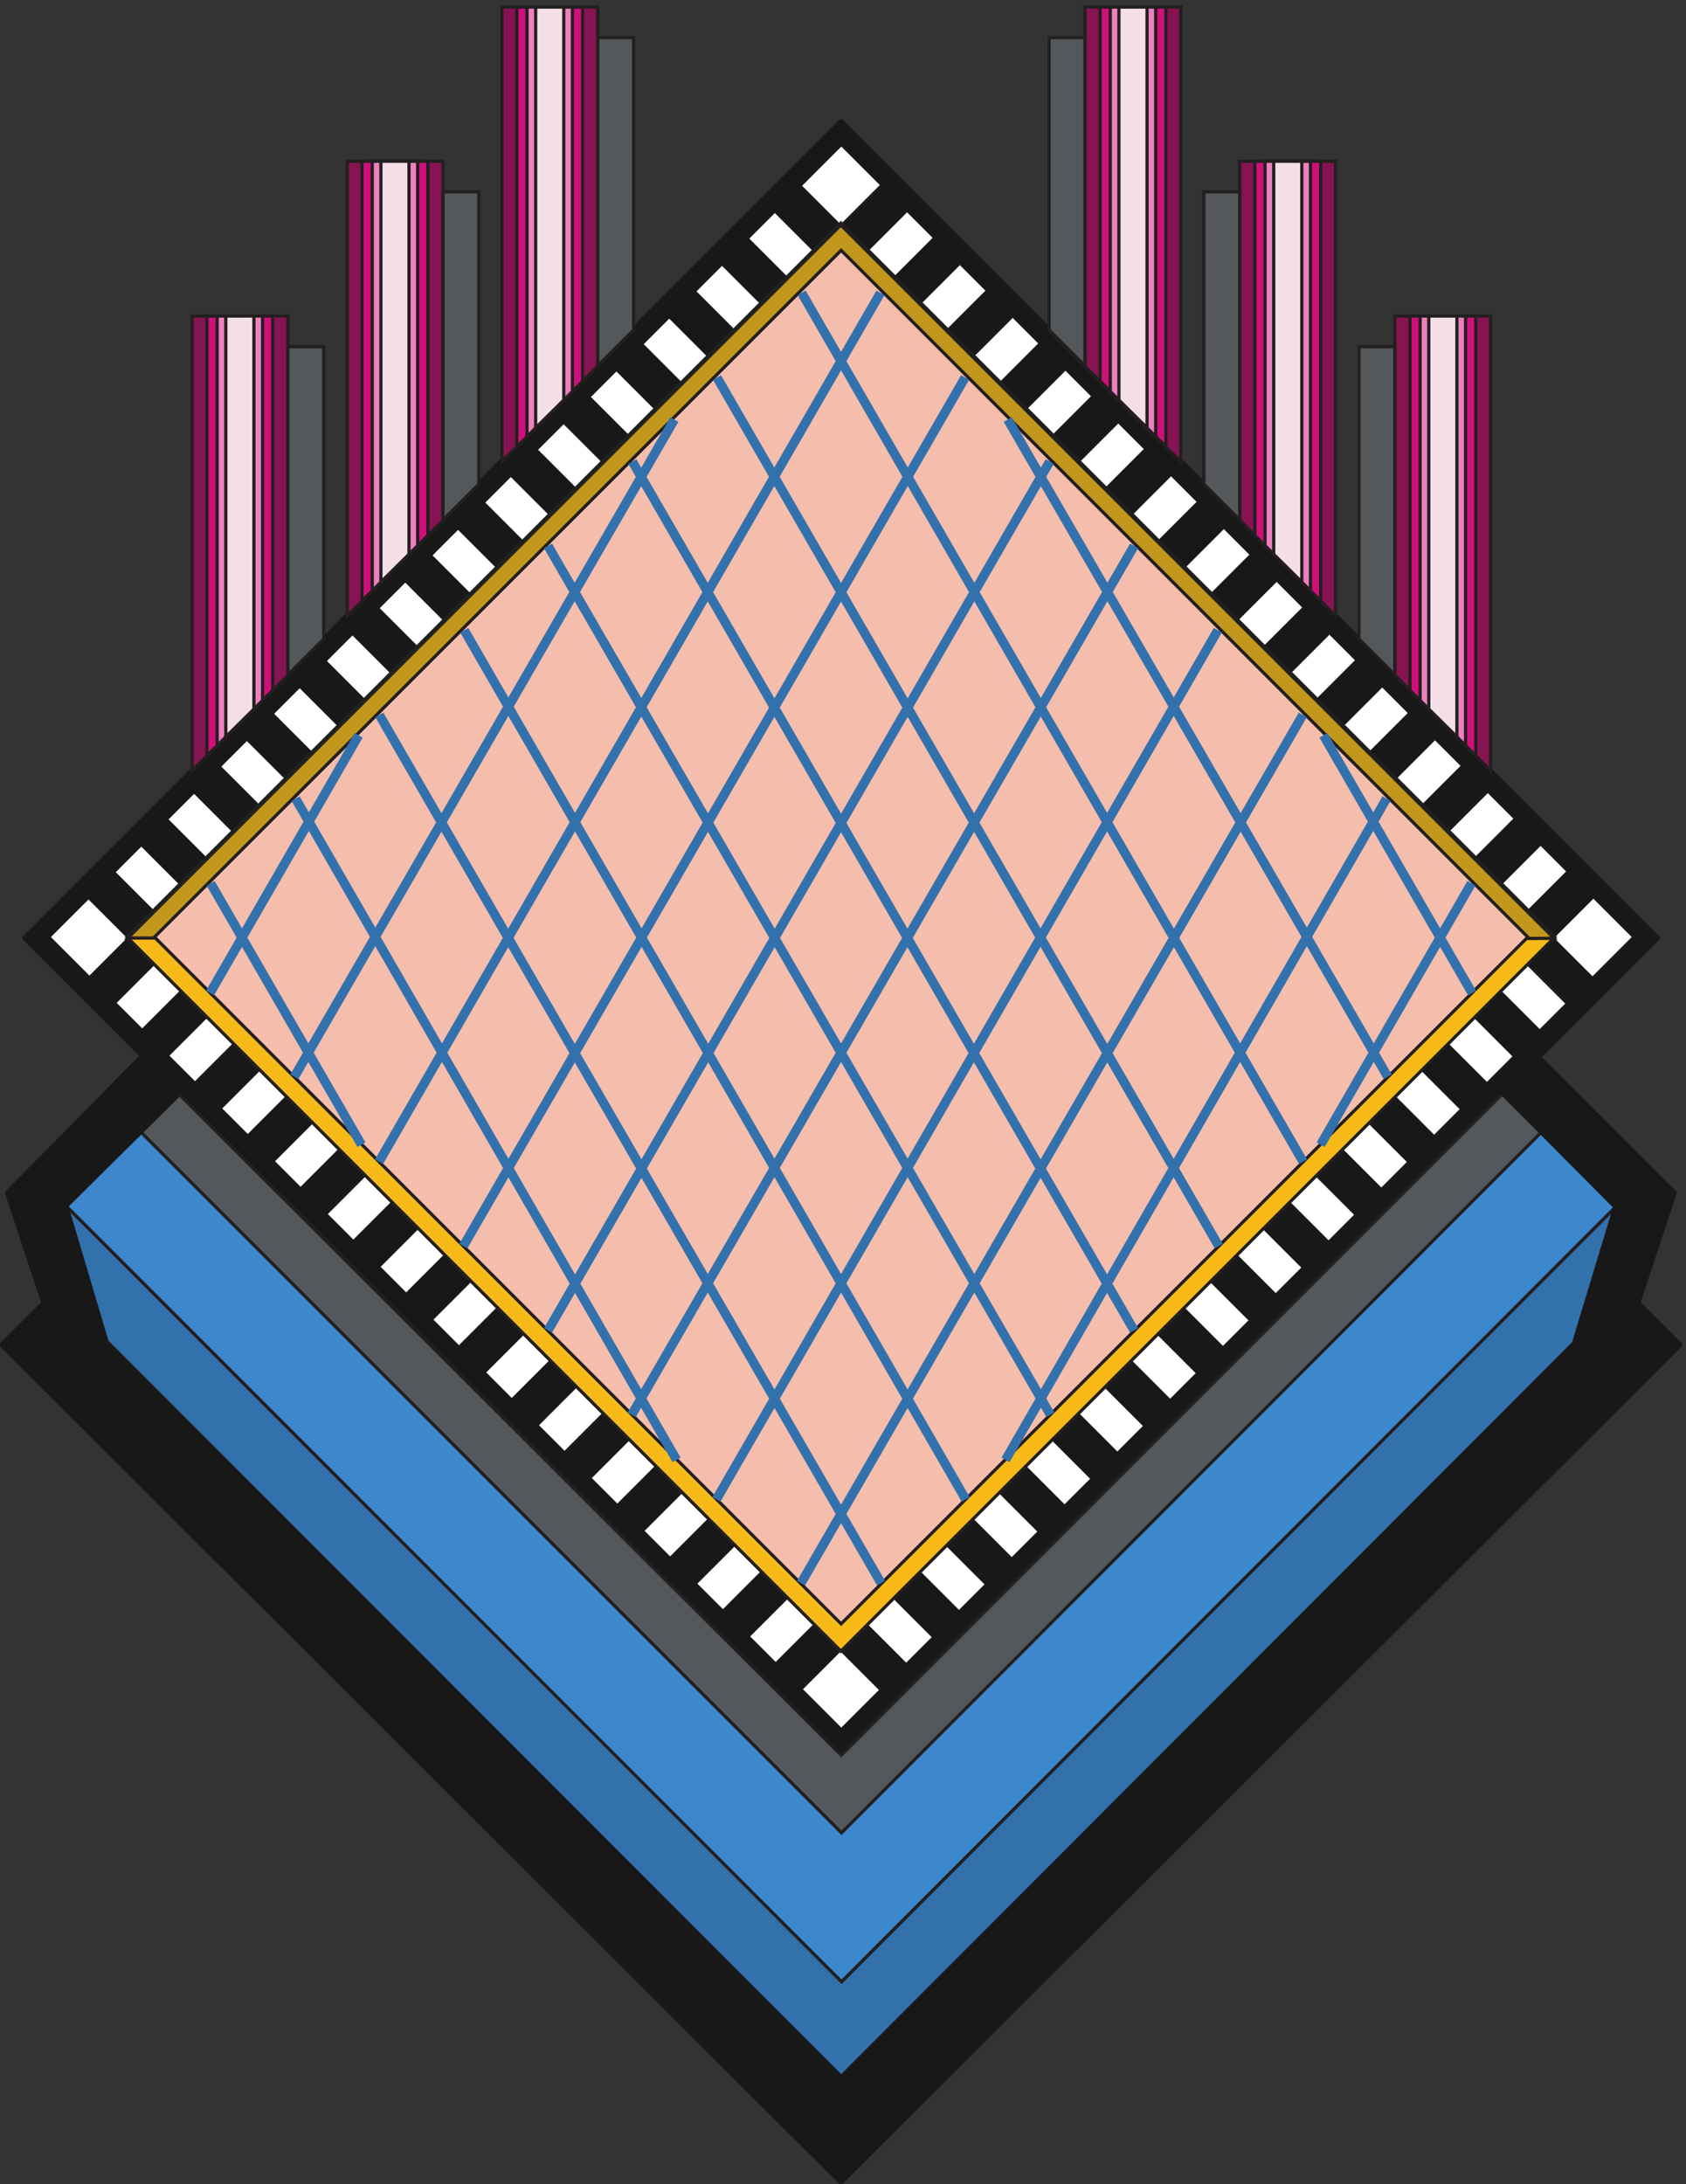
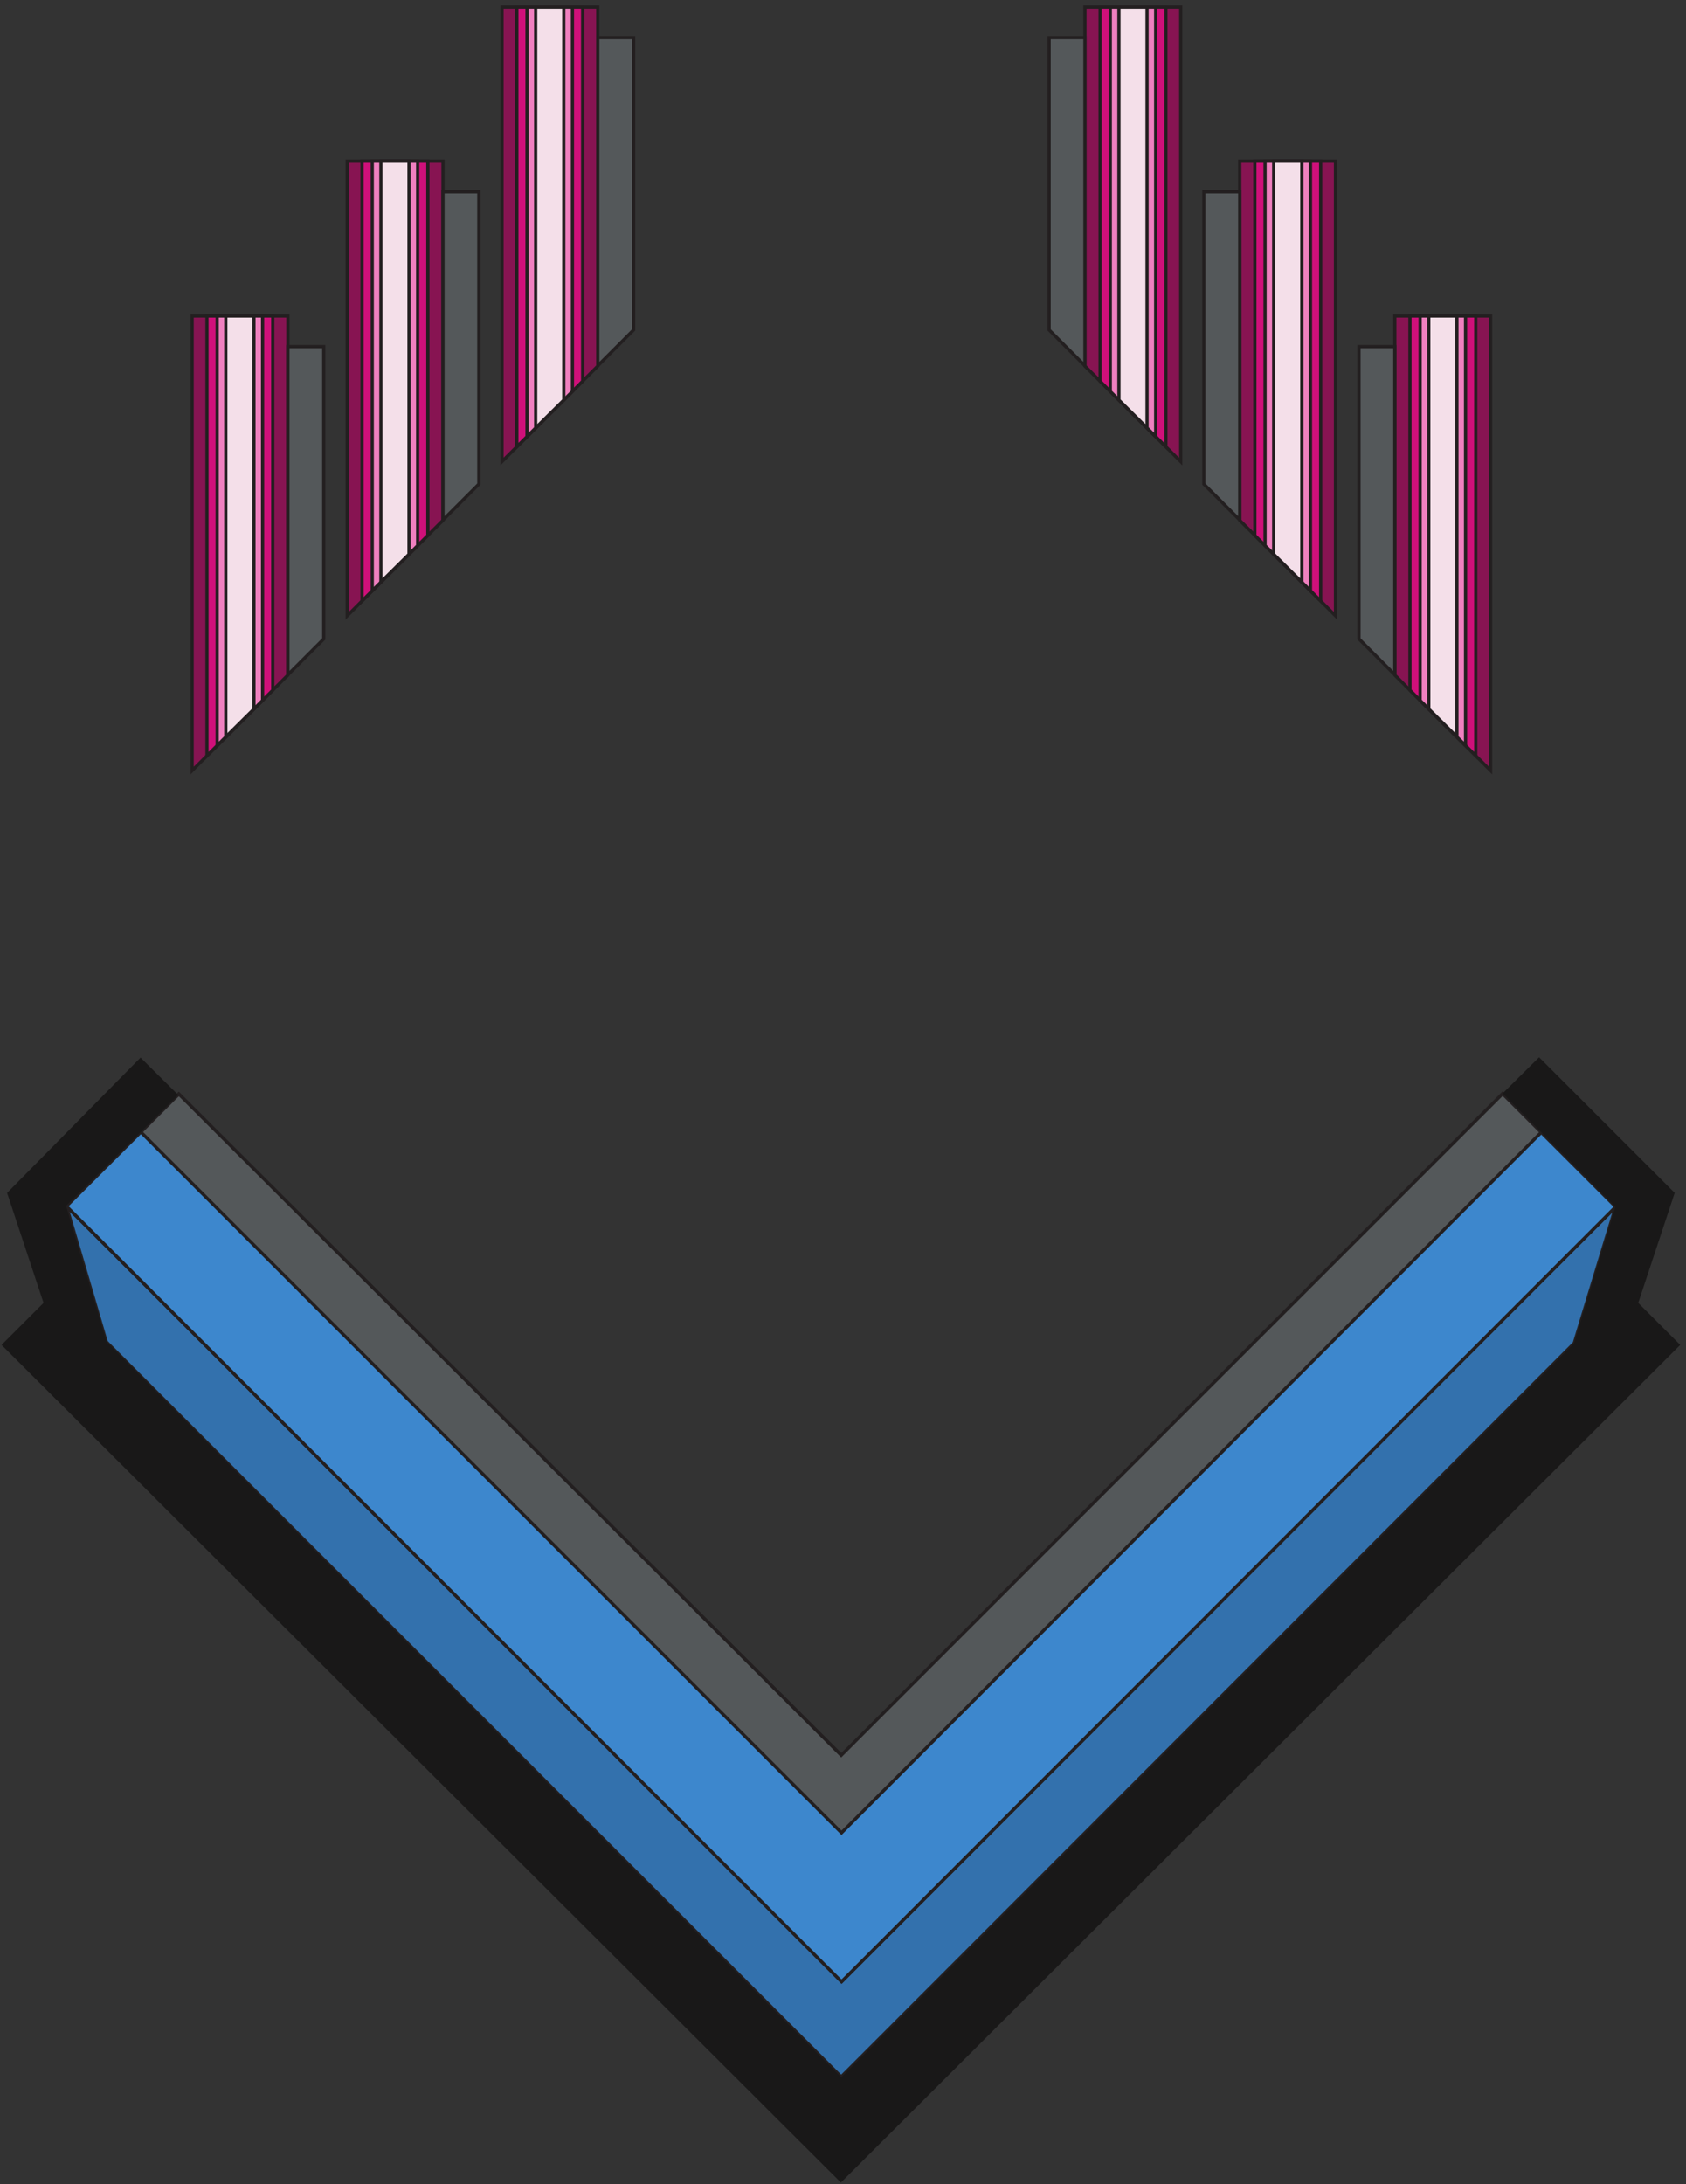
<svg xmlns="http://www.w3.org/2000/svg" xml:space="preserve" width="522.614" height="676.912">
  <rect width="100%" height="100%" fill="#333333" stroke="none" />
  <defs>
    <clipPath id="a" clipPathUnits="userSpaceOnUse">
-       <path d="M53.281 4813.93H3870.52V996.648H53.281Z" clip-rule="evenodd" />
-     </clipPath>
+       </clipPath>
  </defs>
  <path d="m156.238 2280.35 92.883-316.08L1962 251.391 3670.56 1961.39l96.48 317.52-1803.6-1805.039L156.238 2280.35" style="fill:#3371ad;fill-opacity:1;fill-rule:evenodd;stroke:none" transform="matrix(.133 0 0 -.133 -.197 677.123)" />
  <path d="m156.238 2280.35 92.883-316.08L1962 251.391 3670.56 1961.39l96.48 317.52-1803.6-1805.039Z" style="fill:none;stroke:#231f20;stroke-width:7.5;stroke-linecap:butt;stroke-linejoin:miter;stroke-miterlimit:10;stroke-dasharray:none;stroke-opacity:1" transform="matrix(.133 0 0 -.133 -.197 677.123)" />
  <path d="m418.32 2541.71-262.082-261.36L1962.72 473.148 3767.04 2278.91l-263.52 263.52-1540.8-1542.24-1544.4 1541.52" style="fill:#3d87cd;fill-opacity:1;fill-rule:evenodd;stroke:none" transform="matrix(.133 0 0 -.133 -.197 677.123)" />
  <path d="m418.32 2541.71-262.082-261.36L1962.72 473.148 3767.04 2278.91l-263.52 263.52-1540.8-1542.24Z" style="fill:none;stroke:#231f20;stroke-width:7.5;stroke-linecap:butt;stroke-linejoin:miter;stroke-miterlimit:10;stroke-dasharray:none;stroke-opacity:1" transform="matrix(.133 0 0 -.133 -.197 677.123)" />
  <g clip-path="url(#a)" transform="matrix(.133 0 0 -.133 -.197 677.123)">
    <path d="m58.32 2905.31 1903.54-1903.62 1903.62 1903.58-1903.54 1903.62L58.32 2905.31" style="fill:#191818;fill-opacity:1;fill-rule:evenodd;stroke:none" />
    <path d="m58.32 2905.31 1903.54-1903.62 1903.62 1903.58-1903.54 1903.62Z" style="fill:none;stroke:#191818;stroke-width:10.08;stroke-linecap:butt;stroke-linejoin:round;stroke-miterlimit:10;stroke-dasharray:none;stroke-opacity:1" />
    <path d="M113.039 2907.47 1962.23 1058.2 3811.5 2907.43 1962.31 4756.7 113.039 2907.47" style="fill:#fff;fill-opacity:1;fill-rule:evenodd;stroke:none" />
    <path d="M113.039 2907.47 1962.23 1058.2 3811.5 2907.43 1962.31 4756.7Z" style="fill:none;stroke:#191818;stroke-width:10.08;stroke-linecap:butt;stroke-linejoin:round;stroke-miterlimit:10;stroke-dasharray:none;stroke-opacity:1" />
    <path d="m207.199 2997.22 62.031 62.03 92.149-92.15-62.039-62.04zm123.039 123.04 62.032 62.03 92.152-92.15-62.031-62.04zm123.043 123.03 62.028 62.04 92.152-92.15-62.031-62.04zm123.039 123.04 62.032 62.04 92.148-92.16-62.031-62.03zm123.039 123.04 62.039 62.04 92.141-92.16-62.027-62.03zm123.039 123.04 62.043 62.03 92.149-92.15-62.039-62.03zm123.051 123.04 62.031 62.03 92.15-92.15-62.04-62.03zm123.041 123.04 62.03 62.03 92.15-92.15-62.03-62.03zm123.04 123.04 62.03 62.03 92.15-92.15-62.03-62.03zm123.04 123.04 62.03 62.03 92.15-92.15-62.03-62.03zm123.04 123.04 62.04 62.03 92.14-92.15-62.03-62.03zm123.04 123.04 62.04 62.03 92.15-92.15-62.04-62.04zm123.05 123.04 62.03 62.03 92.15-92.15-62.04-62.04zm123.04 123.03 62.03 62.04 92.15-92.15-62.03-62.04-92.15 92.15" style="fill:#191818;fill-opacity:1;fill-rule:evenodd;stroke:none" />
    <path d="m207.199 2997.22 62.031 62.03 92.149-92.15-62.039-62.04zm123.039 123.04 62.032 62.03 92.152-92.15-62.031-62.04zm123.043 123.03 62.028 62.04 92.152-92.15-62.031-62.04zm123.039 123.04 62.032 62.04 92.148-92.16-62.031-62.03zm123.039 123.04 62.039 62.04 92.141-92.16-62.027-62.03zm123.039 123.04 62.043 62.03 92.149-92.15-62.039-62.03zm123.051 123.04 62.031 62.03 92.15-92.15-62.04-62.03zm123.041 123.04 62.03 62.03 92.15-92.15-62.03-62.03zm123.04 123.04 62.03 62.03 92.15-92.15-62.03-62.03zm123.04 123.04 62.03 62.03 92.15-92.15-62.03-62.03zm123.04 123.04 62.04 62.03 92.14-92.15-62.03-62.03zm123.04 123.04 62.04 62.03 92.15-92.15-62.04-62.04zm123.05 123.04 62.03 62.03 92.15-92.15-62.04-62.04zm123.04 123.03 62.03 62.04 92.15-92.15-62.03-62.04z" style="fill:none;stroke:#191818;stroke-width:2.16;stroke-linecap:butt;stroke-linejoin:round;stroke-miterlimit:10;stroke-dasharray:none;stroke-opacity:1" />
    <path d="m1961.84 1242.58 62.03 62.03 92.15-92.15-62.04-62.04zm123.04 123.04 62.03 62.03 92.15-92.15-62.03-62.04zm123.04 123.03 62.03 62.04 92.15-92.15-62.03-62.04zm123.04 123.04 62.03 62.04 92.15-92.16-62.03-62.03zM2454 1734.73l62.04 62.04 92.14-92.16-62.03-62.03zm123.04 123.04 62.04 62.03 92.15-92.15-62.04-62.03zm123.05 123.04 62.03 62.03 92.15-92.15-62.04-62.03zm123.04 123.04 62.03 62.03 92.15-92.15-62.03-62.03zm123.04 123.04 62.03 62.03 92.15-92.15-62.03-62.03zm123.04 123.04 62.03 62.03 92.15-92.15-62.03-62.03zm123.04 123.04 62.04 62.03 92.14-92.15-62.03-62.03zm123.04 123.04 62.04 62.03 92.15-92.15-62.04-62.04zm123.05 123.04 62.03 62.03 92.15-92.15-62.04-62.04zm123.04 123.03 62.03 62.04 92.15-92.15-62.03-62.04-92.15 92.15" style="fill:#191818;fill-opacity:1;fill-rule:evenodd;stroke:none" />
    <path d="m1961.84 1242.58 62.03 62.03 92.15-92.15-62.04-62.04zm123.04 123.04 62.03 62.03 92.15-92.15-62.03-62.04zm123.04 123.03 62.03 62.04 92.15-92.15-62.03-62.04zm123.04 123.04 62.03 62.04 92.15-92.16-62.03-62.03zM2454 1734.73l62.04 62.04 92.14-92.16-62.03-62.03zm123.04 123.04 62.04 62.03 92.15-92.15-62.04-62.03zm123.05 123.04 62.03 62.03 92.15-92.15-62.04-62.03zm123.04 123.04 62.03 62.03 92.15-92.15-62.03-62.03zm123.04 123.04 62.03 62.03 92.15-92.15-62.03-62.03zm123.04 123.04 62.03 62.03 92.15-92.15-62.03-62.03zm123.04 123.04 62.04 62.03 92.14-92.15-62.03-62.03zm123.04 123.04 62.04 62.03 92.15-92.15-62.04-62.04zm123.05 123.04 62.03 62.03 92.15-92.15-62.04-62.04zm123.04 123.03 62.03 62.04 92.15-92.15-62.03-62.04z" style="fill:none;stroke:#191818;stroke-width:2.16;stroke-linecap:butt;stroke-linejoin:round;stroke-miterlimit:10;stroke-dasharray:none;stroke-opacity:1" />
    <path d="m1867.94 1151.23-62.03 62.03 92.15 92.15 62.03-62.04zm-123.04 123.04-62.03 62.03 92.15 92.15 62.03-62.03zm-123.03 123.04-62.03 62.03 92.15 92.15 62.03-62.03zm-123.04 123.04-62.03 62.03 92.15 92.15 62.03-62.03zm-123.04 123.04-62.03 62.04 92.15 92.14 62.03-62.03zm-123.03 123.04-62.03 62.04 92.15 92.15 62.03-62.04zm-123.04 123.05-62.03 62.03 92.15 92.15 62.03-62.04zm-123.04 123.04-62.032 62.03 92.152 92.15 62.03-62.03zm-123.032 123.04-62.027 62.03 92.149 92.15 62.031-62.03zM760.609 2258.6l-62.031 62.03 92.152 92.15 62.032-62.03zM637.57 2381.64l-62.031 62.04 92.152 92.14 62.028-62.03zm-123.031 123.04-62.027 62.04 92.148 92.15 62.031-62.04zM391.5 2627.73l-62.031 62.03 92.152 92.15 62.027-62.04zm-123.031 123.04-62.039 62.03 92.148 92.15 62.043-62.03-92.152-92.15" style="fill:#191818;fill-opacity:1;fill-rule:evenodd;stroke:none" />
    <path d="m1867.94 1151.23-62.03 62.03 92.15 92.15 62.03-62.04zm-123.04 123.04-62.03 62.03 92.15 92.15 62.03-62.03zm-123.03 123.04-62.03 62.03 92.15 92.15 62.03-62.03zm-123.04 123.04-62.03 62.03 92.15 92.15 62.03-62.03zm-123.04 123.04-62.03 62.04 92.15 92.14 62.03-62.03zm-123.03 123.04-62.03 62.04 92.15 92.15 62.03-62.04zm-123.04 123.05-62.03 62.03 92.15 92.15 62.03-62.04zm-123.04 123.04-62.032 62.03 92.152 92.15 62.03-62.03zm-123.032 123.04-62.027 62.03 92.149 92.15 62.031-62.03zM760.609 2258.6l-62.031 62.03 92.152 92.15 62.032-62.03zM637.57 2381.64l-62.031 62.04 92.152 92.14 62.028-62.03zm-123.031 123.04-62.027 62.04 92.148 92.15 62.031-62.04zM391.5 2627.73l-62.031 62.03 92.152 92.15 62.027-62.04zm-123.031 123.04-62.039 62.03 92.148 92.15 62.043-62.03z" style="fill:none;stroke:#191818;stroke-width:2.16;stroke-linecap:butt;stroke-linejoin:round;stroke-miterlimit:10;stroke-dasharray:none;stroke-opacity:1" />
    <path d="m3621.86 2905.15-62.03 62.03 92.15 92.15 62.03-62.04zm-123.04 123.04-62.03 62.03 92.15 92.15 62.03-62.03zm-123.03 123.04-62.03 62.03 92.15 92.15 62.03-62.03zm-123.04 123.04-62.03 62.03 92.15 92.15 62.03-62.03zm-123.04 123.04-62.03 62.04 92.15 92.14 62.03-62.03zm-123.03 123.04-62.03 62.04 92.15 92.15 62.03-62.04zm-123.04 123.05-62.03 62.03 92.15 92.15 62.03-62.04zm-123.04 123.04-62.03 62.03 92.15 92.15 62.03-62.03zm-123.03 123.04-62.03 62.03 92.15 92.15 62.03-62.03zm-123.04 123.04-62.03 62.03 92.15 92.15 62.03-62.03zm-123.04 123.04-62.03 62.04 92.15 92.14 62.03-62.03zm-123.03 123.04-62.03 62.04 92.15 92.15 62.03-62.04zm-123.04 123.05-62.03 62.03 92.15 92.15 62.03-62.04zm-123.03 123.04-62.04 62.03 92.15 92.15 62.04-62.03-92.15-92.15" style="fill:#191818;fill-opacity:1;fill-rule:evenodd;stroke:none" />
    <path d="m3621.86 2905.15-62.03 62.03 92.15 92.15 62.03-62.04zm-123.04 123.04-62.03 62.03 92.15 92.15 62.03-62.03zm-123.03 123.04-62.03 62.03 92.15 92.15 62.03-62.03zm-123.04 123.04-62.03 62.03 92.15 92.15 62.03-62.03zm-123.04 123.04-62.03 62.04 92.15 92.14 62.03-62.03zm-123.03 123.04-62.03 62.04 92.15 92.15 62.03-62.04zm-123.04 123.05-62.03 62.03 92.15 92.15 62.03-62.04zm-123.04 123.04-62.03 62.03 92.15 92.15 62.03-62.03zm-123.03 123.04-62.03 62.03 92.15 92.15 62.03-62.03zm-123.04 123.04-62.03 62.03 92.15 92.15 62.03-62.03zm-123.04 123.04-62.03 62.04 92.15 92.14 62.03-62.03zm-123.03 123.04-62.03 62.04 92.15 92.15 62.03-62.04zm-123.04 123.05-62.03 62.03 92.15 92.15 62.03-62.04zm-123.03 123.04-62.04 62.03 92.15 92.15 62.04-62.03z" style="fill:none;stroke:#191818;stroke-width:2.16;stroke-linecap:butt;stroke-linejoin:round;stroke-miterlimit:10;stroke-dasharray:none;stroke-opacity:1" />
    <path d="M297.359 2907.47 1961.29 1243.46l1664 1663.97-1663.92 1664.01L297.359 2907.47" style="fill:#f7ba19;fill-opacity:1;fill-rule:evenodd;stroke:none" />
    <path d="M297.359 2907.47 1961.29 1243.46l1664 1663.97-1663.92 1664.01Z" style="fill:none;stroke:#231f20;stroke-width:7.5;stroke-linecap:butt;stroke-linejoin:miter;stroke-miterlimit:10;stroke-dasharray:none;stroke-opacity:1" />
    <path d="m3623.32 2904.63-63.64-.51L1961.1 4502.77 363.461 2905.17H299.32L1961.1 4566.92l1662.22-1662.29" style="fill:#c1971c;fill-opacity:1;fill-rule:evenodd;stroke:none" />
    <path d="m3623.32 2904.63-63.64-.51L1961.1 4502.77 363.461 2905.17H299.32L1961.1 4566.92Z" style="fill:none;stroke:#231f20;stroke-width:7.5;stroke-linecap:butt;stroke-linejoin:miter;stroke-miterlimit:10;stroke-dasharray:none;stroke-opacity:1" />
-     <path d="M361.441 2907.47 1961.78 1307.05 3562.2 2907.43 1961.86 4507.85 361.441 2907.47" style="fill:#f5bdac;fill-opacity:1;fill-rule:evenodd;stroke:none" />
-     <path d="M361.441 2907.47 1961.78 1307.05 3562.2 2907.43 1961.86 4507.85Z" style="fill:none;stroke:#231f20;stroke-width:7.5;stroke-linecap:butt;stroke-linejoin:miter;stroke-miterlimit:10;stroke-dasharray:none;stroke-opacity:1" />
    <path d="m837.359 3377.63-346.32-600.48m196.563-195.12L1573.2 4113.47M884.879 2384.03 2053.44 4408.67m-972-2221.2 1169.28 2023.92m-972-2220.48L2448 4015.55m-974.16-2221.2 1170.72 2024.64m-973.44-2221.92 1168.56 2025.36M1868.4 1401.95l1169.28 2023.2m-692.64-1735.92 887.76 1540.8m-153.36-806.4 351.36 609.12m-344.88 344.88 346.32-600.48m-196.56-195.12-885.6 1531.44m688.32-1729.44L1869.84 4408.67m972-2221.2L1672.56 4211.39m972-2220.48L1475.28 4015.55m974.16-2221.2L1278.72 3818.99m973.44-2221.92L1083.6 3622.43m971.28-2220.48L885.602 3425.15m692.638-1735.92-887.76 1540.8m153.36-806.4-351.36 609.12" style="fill:none;stroke:#3371ad;stroke-width:21.6;stroke-linecap:butt;stroke-linejoin:round;stroke-miterlimit:10;stroke-dasharray:none;stroke-opacity:1" />
  </g>
  <path d="M329.762 2453.15 1962.72 820.191l1630.8 1632.239-90 90L1962 1000.91 418.32 2541.71l-88.558-88.56" style="fill:#54585a;fill-opacity:1;fill-rule:evenodd;stroke:none" transform="matrix(.133 0 0 -.133 -.197 677.123)" />
  <path d="M329.762 2453.15 1962.72 820.191l1630.8 1632.239-90 90L1962 1000.91 418.32 2541.71Z" style="fill:none;stroke:#231f20;stroke-width:7.5;stroke-linecap:butt;stroke-linejoin:miter;stroke-miterlimit:10;stroke-dasharray:none;stroke-opacity:1" transform="matrix(.133 0 0 -.133 -.197 677.123)" />
  <path d="M3475.44 4354.67V3295.55l-223.2 222.48v836.64zM3114 4715.39V3656.27l-223.2 222.48v836.64zm-360.72 359.28V4015.55l-223.2 222.48v836.64zm-1581.84 0V4015.55l223.2 222.48v836.64zm-360.721-359.28V3656.27l223.201 222.48v836.64zm-361.438-360.72V3295.55l223.199 222.48v836.64H449.281" style="fill:#871452;fill-opacity:1;fill-rule:evenodd;stroke:none" transform="matrix(.133 0 0 -.133 -.197 677.123)" />
  <path d="M3475.44 4354.67V3295.55l-223.2 222.48v836.64zM3114 4715.39V3656.27l-223.2 222.48v836.64zm-360.72 359.28V4015.55l-223.2 222.48v836.64zm-1581.84 0V4015.55l223.2 222.48v836.64zm-360.721-359.28V3656.27l223.201 222.48v836.64zm-361.438-360.72V3295.55l223.199 222.48v836.64z" style="fill:none;stroke:#231f20;stroke-width:7.5;stroke-linecap:butt;stroke-linejoin:miter;stroke-miterlimit:10;stroke-dasharray:none;stroke-opacity:1" transform="matrix(.133 0 0 -.133 -.197 677.123)" />
  <path d="M3440.88 4354.67V3330.11l-153.36 152.64v871.92zm-361.44 360.72V3690.83l-153.36 152.64v871.92zm-360.72 359.28V4050.11l-153.36 152.64v871.92zm-1512.72 0V4050.11l153.36 152.64v871.92zm-360.719-359.28V3690.83l153.36 152.64v871.92zM483.84 4354.67V3330.11l153.359 152.64v871.92H483.84" style="fill:#cf107a;fill-opacity:1;fill-rule:evenodd;stroke:none" transform="matrix(.133 0 0 -.133 -.197 677.123)" />
  <path d="M3440.88 4354.67V3330.11l-153.36 152.64v871.92zm-361.44 360.72V3690.83l-153.36 152.64v871.92zm-360.72 359.28V4050.11l-153.36 152.64v871.92zm-1512.72 0V4050.11l153.36 152.64v871.92zm-360.719-359.28V3690.83l153.36 152.64v871.92zM483.84 4354.67V3330.11l153.359 152.64v871.92z" style="fill:none;stroke:#231f20;stroke-width:7.5;stroke-linecap:butt;stroke-linejoin:miter;stroke-miterlimit:10;stroke-dasharray:none;stroke-opacity:1" transform="matrix(.133 0 0 -.133 -.197 677.123)" />
  <path d="M3417.12 4354.67v-1000.8l-105.84 105.12v895.68zm-361.44 360.72v-1000.8l-105.84 105.12v895.68zm-360.72 359.28v-1000.8l-105.84 105.12v895.68zm-1465.2 0v-1000.8l105.84 105.12v895.68zm-360.721-359.28v-1000.8l105.84 105.12v895.68zm-361.437-360.72v-1000.8l105.839 105.12v895.68H507.602" style="fill:#ef80bf;fill-opacity:1;fill-rule:evenodd;stroke:none" transform="matrix(.133 0 0 -.133 -.197 677.123)" />
  <path d="M3417.12 4354.67v-1000.8l-105.84 105.12v895.68zm-361.44 360.72v-1000.8l-105.84 105.12v895.68zm-360.72 359.28v-1000.8l-105.84 105.12v895.68zm-1465.2 0v-1000.8l105.84 105.12v895.68zm-360.721-359.28v-1000.8l105.84 105.12v895.68zm-361.437-360.72v-1000.8l105.839 105.12v895.68z" style="fill:none;stroke:#231f20;stroke-width:7.5;stroke-linecap:butt;stroke-linejoin:miter;stroke-miterlimit:10;stroke-dasharray:none;stroke-opacity:1" transform="matrix(.133 0 0 -.133 -.197 677.123)" />
  <path d="M3396.96 4354.67v-980.64l-65.52 64.8v915.84zm-361.44 360.72v-980.64l-65.52 64.8v915.84zm-360.72 359.28v-980.64l-65.52 64.8v915.84zm-1424.88 0v-980.64l65.52 64.8v915.84zm-360.721-359.28v-980.64l65.52 64.8v915.84zm-361.437-360.72v-980.64l65.519 64.8v915.84h-65.519" style="fill:#f4dfe9;fill-opacity:1;fill-rule:evenodd;stroke:none" transform="matrix(.133 0 0 -.133 -.197 677.123)" />
  <path d="M3396.96 4354.67v-980.64l-65.52 64.8v915.84zm-361.44 360.72v-980.64l-65.52 64.8v915.84zm-360.72 359.28v-980.64l-65.52 64.8v915.84zm-1424.88 0v-980.64l65.52 64.8v915.84zm-360.721-359.28v-980.64l65.52 64.8v915.84zm-361.437-360.72v-980.64l65.519 64.8v915.84z" style="fill:none;stroke:#231f20;stroke-width:7.5;stroke-linecap:butt;stroke-linejoin:miter;stroke-miterlimit:10;stroke-dasharray:none;stroke-opacity:1" transform="matrix(.133 0 0 -.133 -.197 677.123)" />
  <path d="M3252.24 4283.39h-83.52v-681.12l83.52-83.52zm-361.44 360.72h-83.52v-681.12l83.52-83.52zm-360.72 359.28h-83.52v-681.12l83.52-83.52zm-1135.44 0h83.52v-681.12l-83.52-83.52zm-360.72-359.28h83.52v-681.12l-83.52-83.52zm-361.44-360.72H756v-681.12l-83.52-83.52v764.64" style="fill:#54585a;fill-opacity:1;fill-rule:evenodd;stroke:none" transform="matrix(.133 0 0 -.133 -.197 677.123)" />
  <path d="M3252.24 4283.39h-83.52v-681.12l83.52-83.52zm-361.44 360.72h-83.52v-681.12l83.52-83.52zm-360.72 359.28h-83.52v-681.12l83.52-83.52zm-1135.44 0h83.52v-681.12l-83.52-83.52zm-360.72-359.28h83.52v-681.12l-83.52-83.52zm-361.44-360.72H756v-681.12l-83.52-83.52z" style="fill:none;stroke:#231f20;stroke-width:7.5;stroke-linecap:butt;stroke-linejoin:miter;stroke-miterlimit:10;stroke-dasharray:none;stroke-opacity:1" transform="matrix(.133 0 0 -.133 -.197 677.123)" />
  <path d="m3588.48 2627.39 316.08-316.08-84.96-256.32 97.92-97.92L1961.28 5.148 5.04 1957.07l97.921 97.92L18 2311.31l311.039 315.36 87.84-87.12-261.359-258.48 94.32-316.8L1962 250.672 3669.84 1960.67l96.48 318.24-262.8 264.24 84.96 84.24" style="fill:#191818;fill-opacity:1;fill-rule:evenodd;stroke:none" transform="matrix(.133 0 0 -.133 -.197 677.123)" />
-   <path d="m3588.48 2627.39 316.08-316.08-84.96-256.32 97.92-97.92L1961.28 5.148 5.04 1957.07l97.921 97.92L18 2311.31l311.039 315.36 87.84-87.12-261.359-258.48 94.32-316.8L1962 250.672 3669.84 1960.67l96.48 318.24-262.8 264.24z" style="fill:none;stroke:#191818;stroke-width:10.08;stroke-linecap:butt;stroke-linejoin:round;stroke-miterlimit:10;stroke-dasharray:none;stroke-opacity:1" transform="matrix(.133 0 0 -.133 -.197 677.123)" />
</svg>